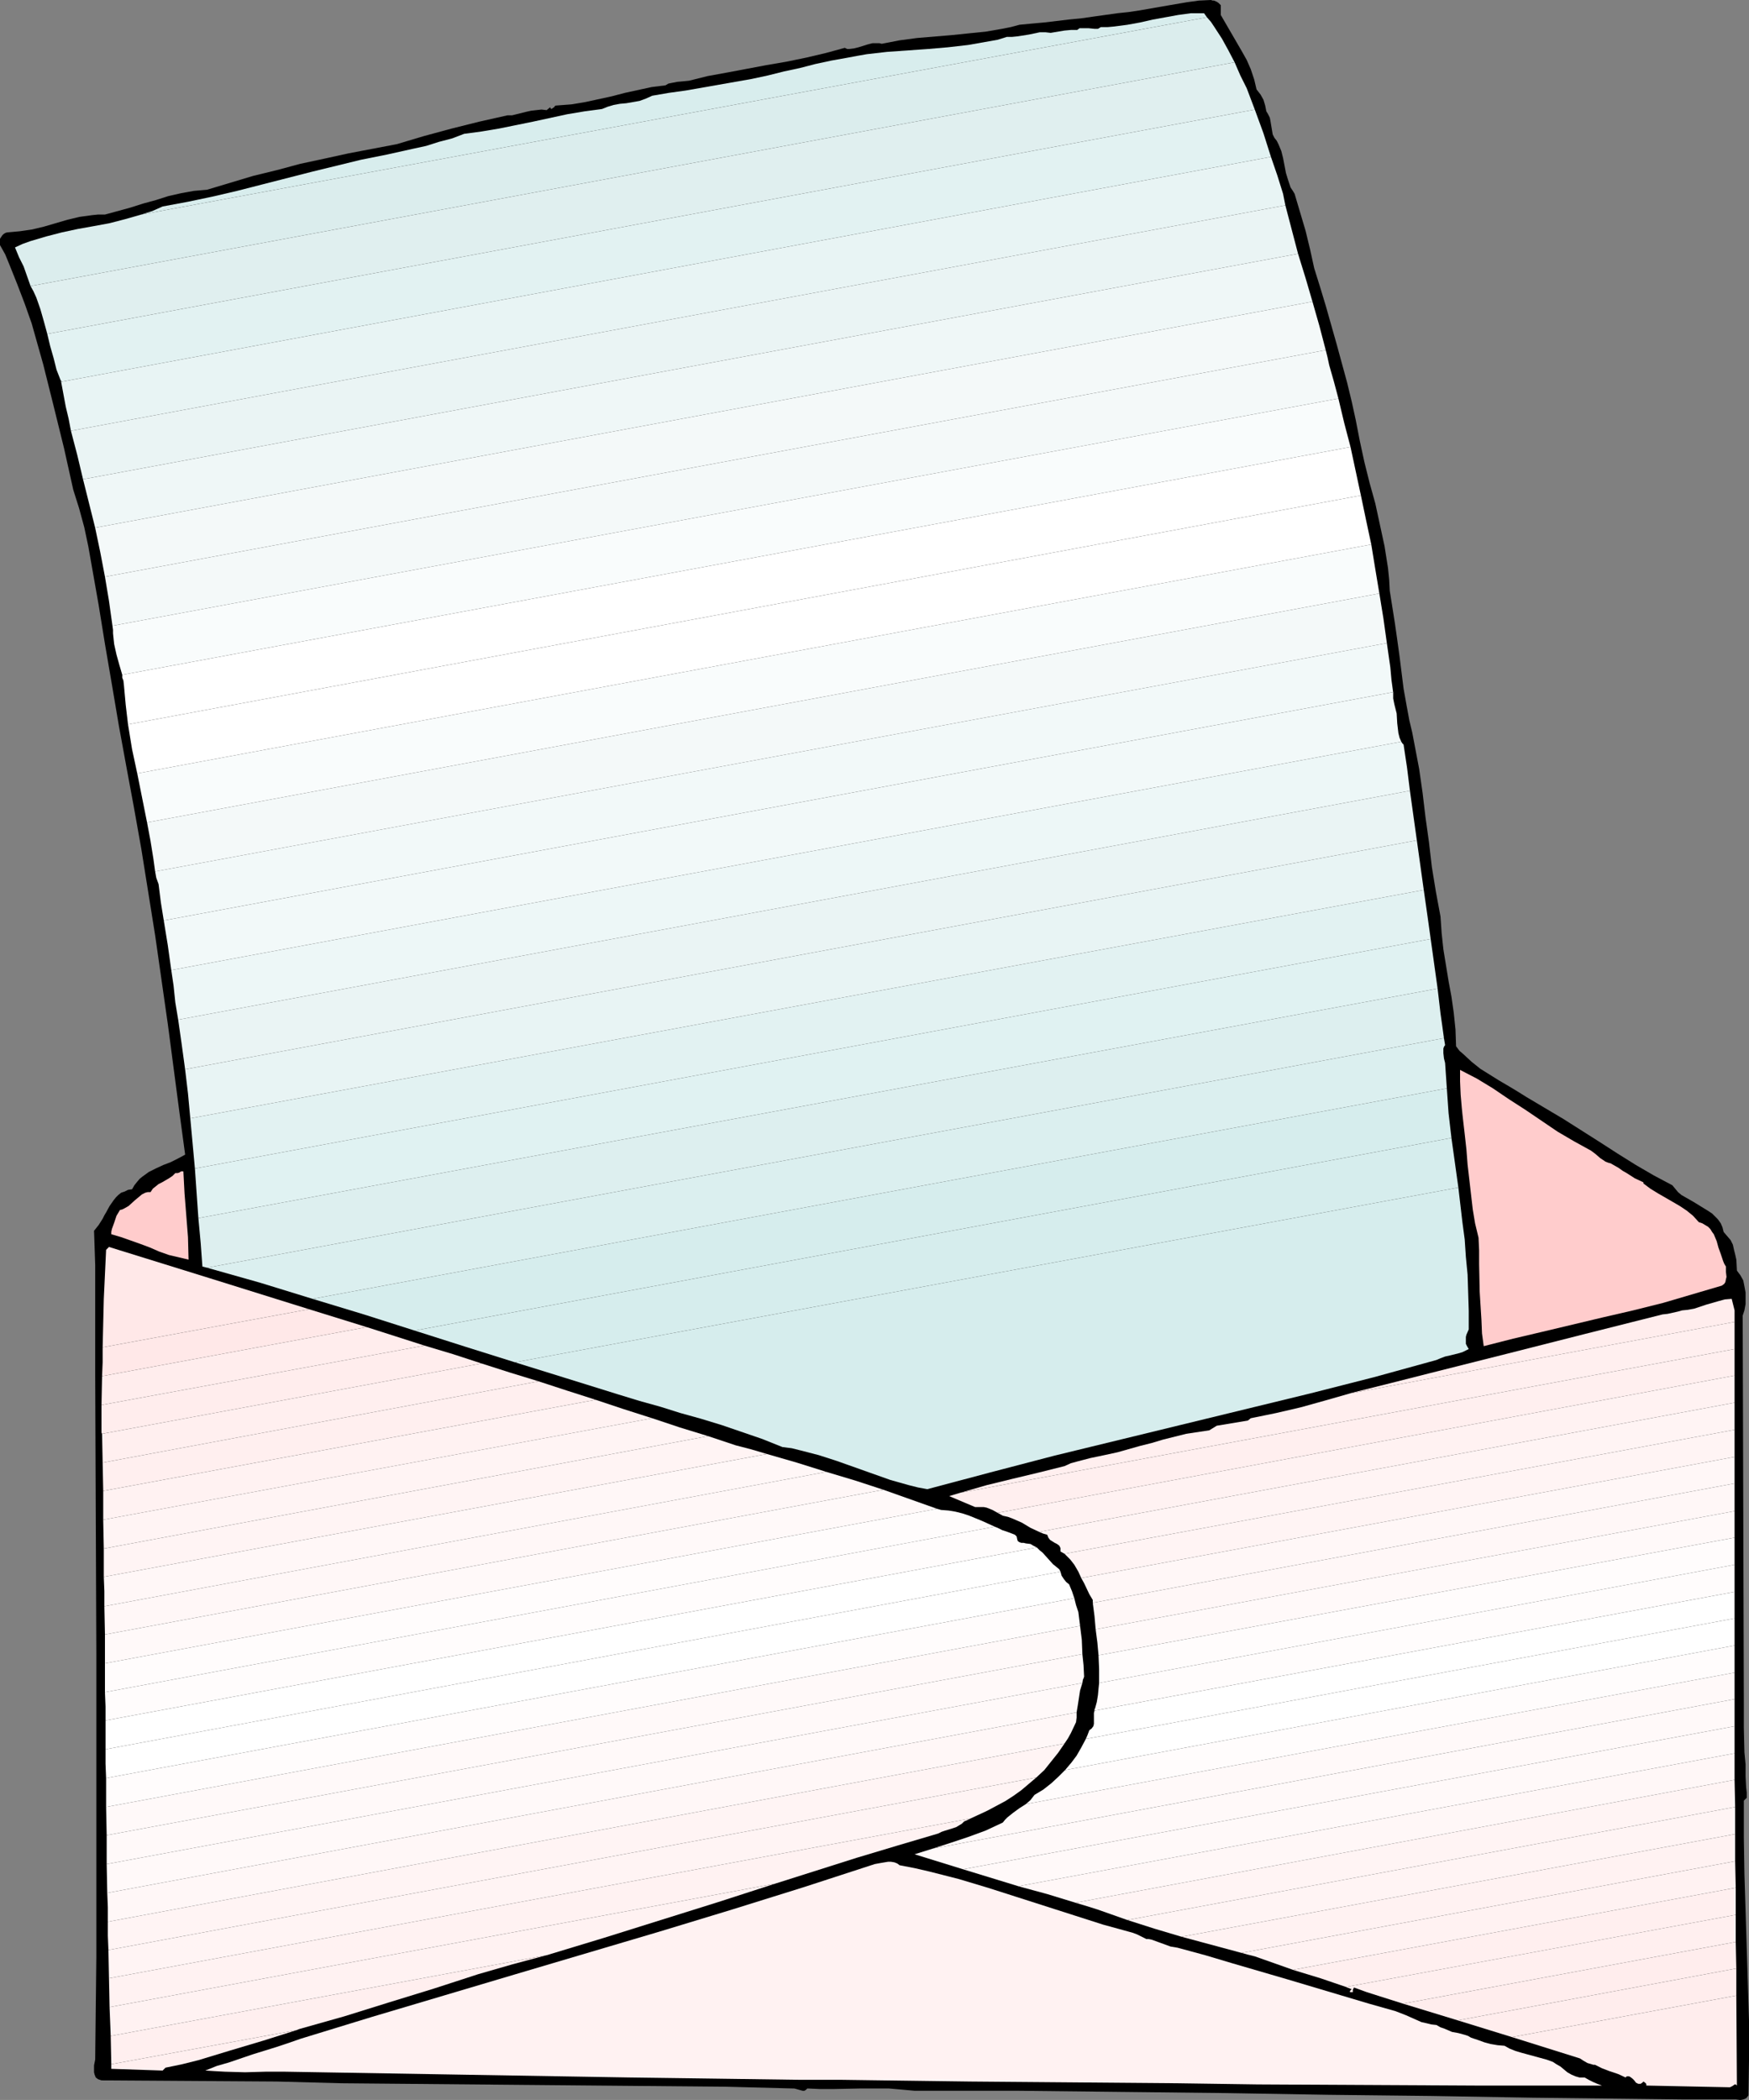
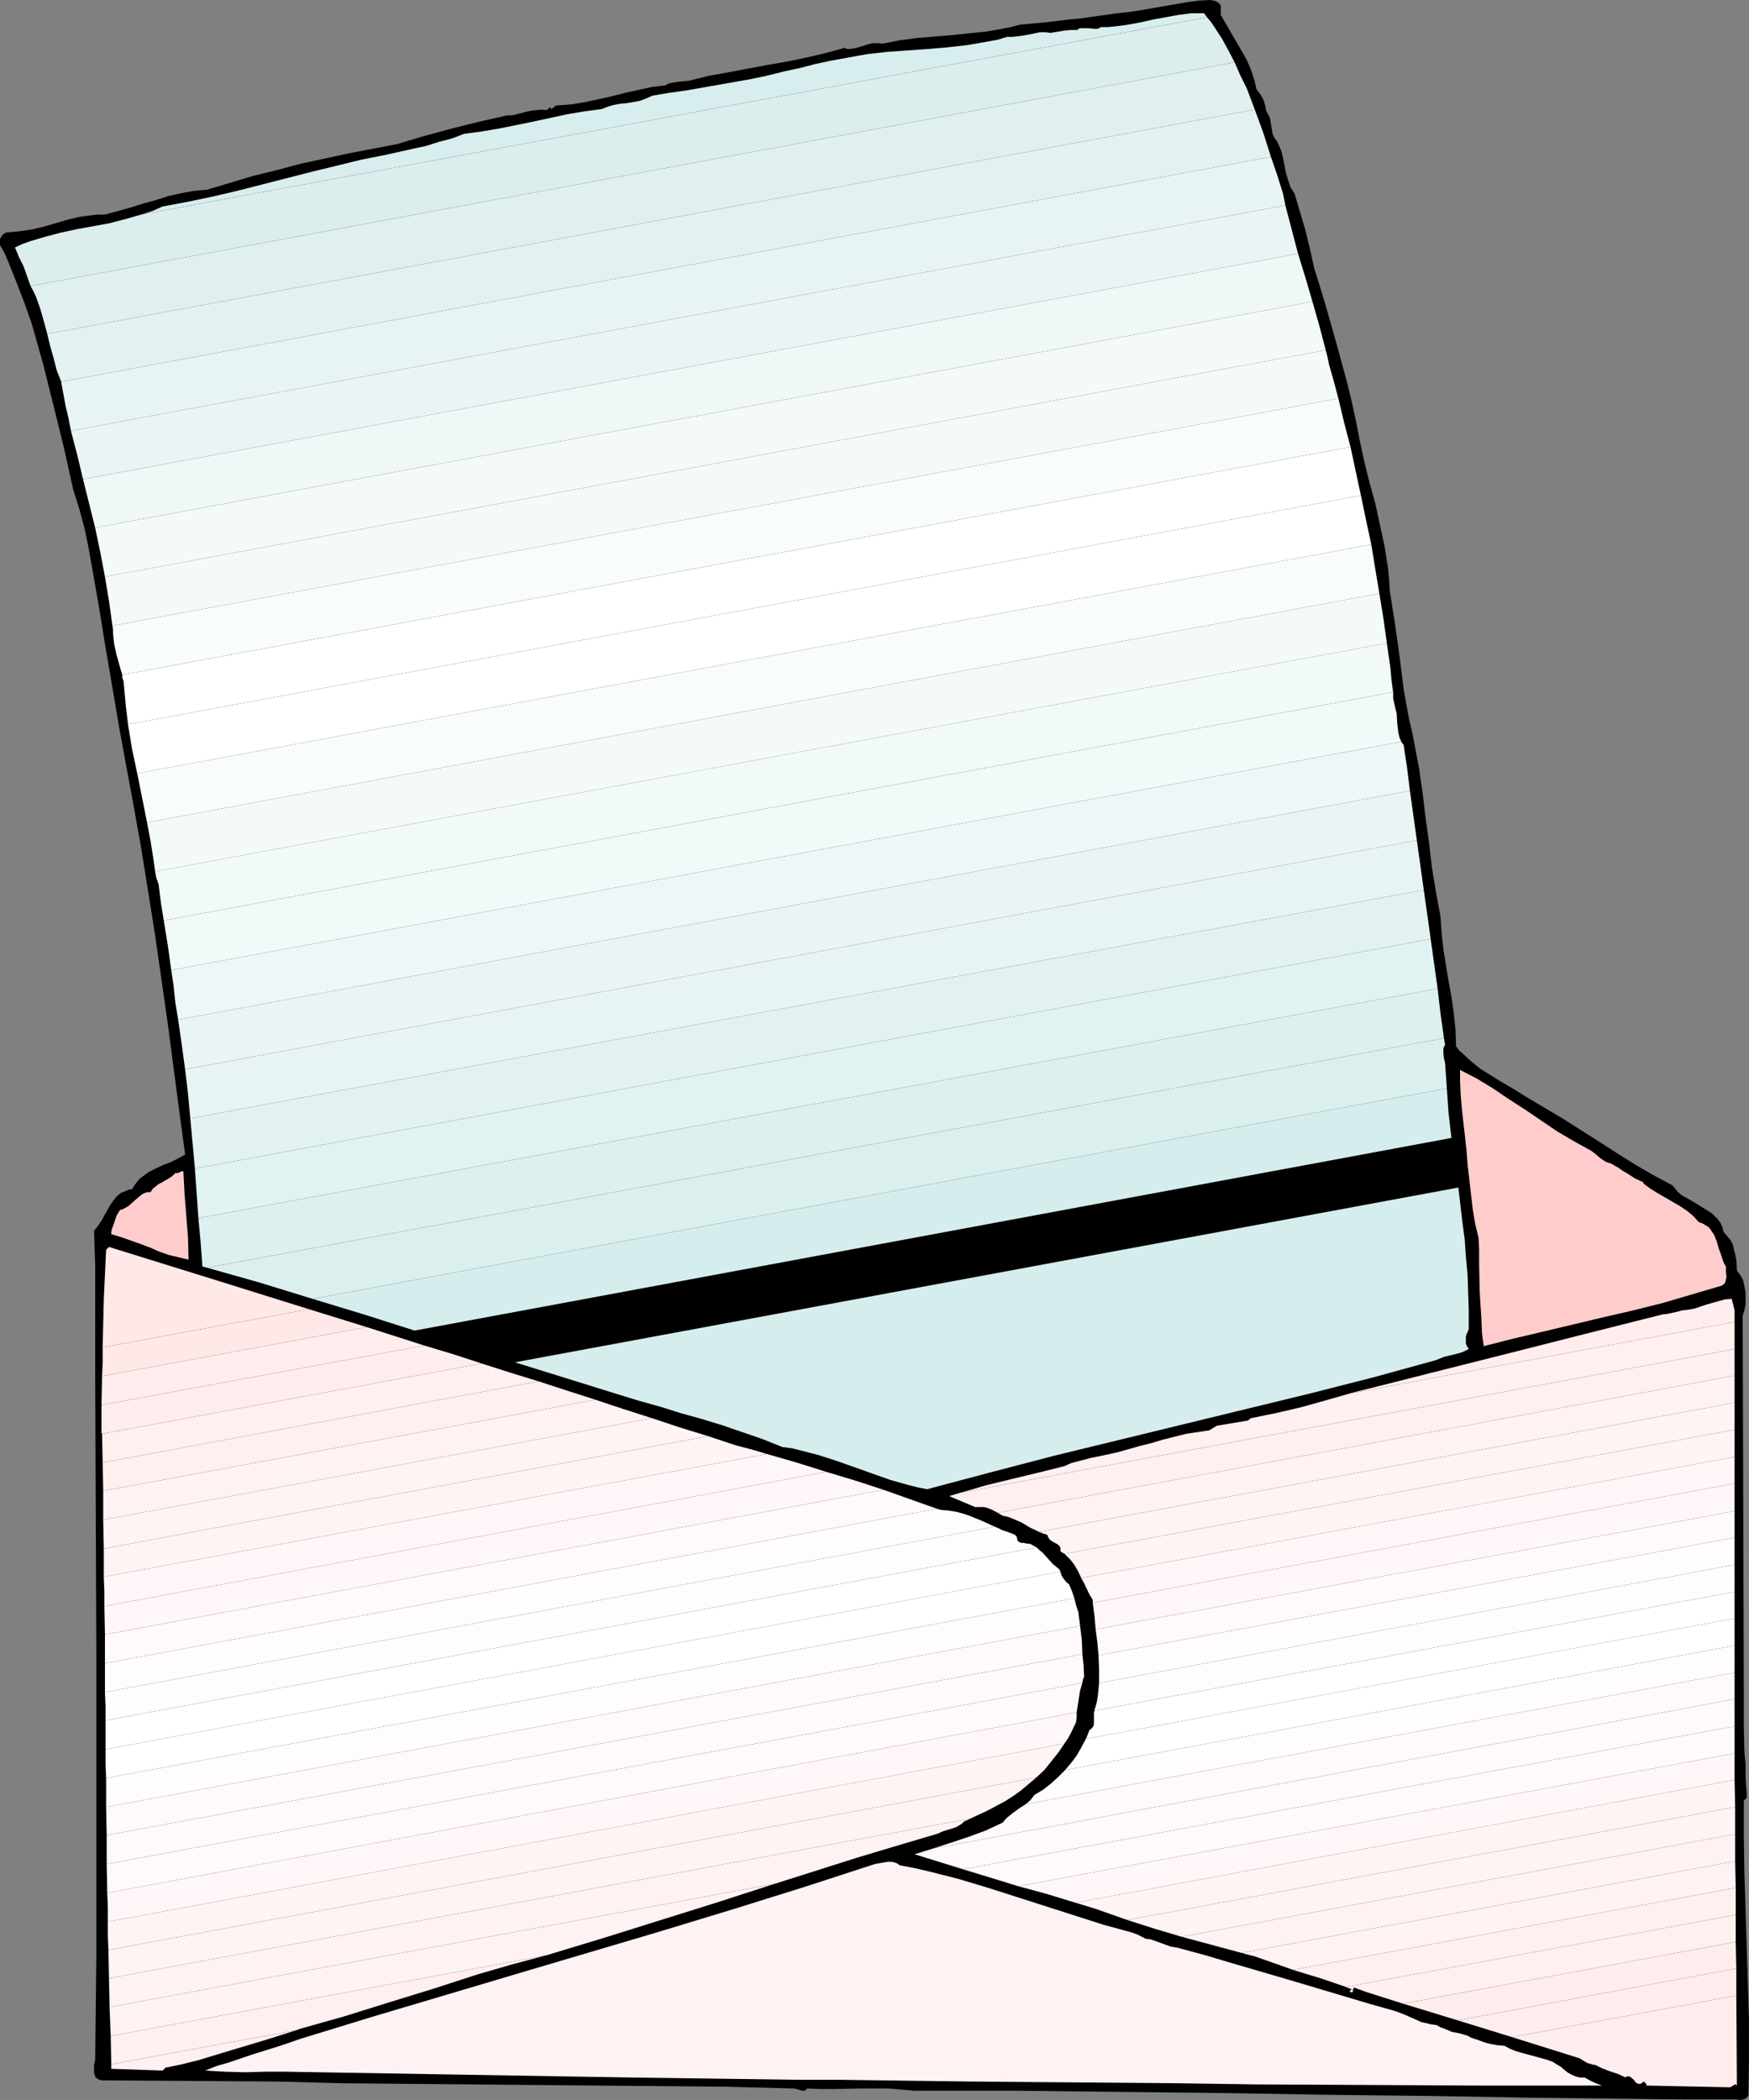
<svg xmlns="http://www.w3.org/2000/svg" xmlns:ns1="http://sodipodi.sourceforge.net/DTD/sodipodi-0.dtd" xmlns:ns2="http://www.inkscape.org/namespaces/inkscape" version="1.0" width="129.682mm" height="155.668mm" id="svg84" ns1:docname="Letter Background.wmf">
  <rect width="100%" height="100%" fill="#808080" stroke="none" />
  <ns1:namedview id="namedview84" pagecolor="#ffffff" bordercolor="#000000" borderopacity="0.25" ns2:showpageshadow="2" ns2:pageopacity="0.0" ns2:pagecheckerboard="0" ns2:deskcolor="#d1d1d1" ns2:document-units="mm" />
  <defs id="defs1">
    <pattern id="WMFhbasepattern" patternUnits="userSpaceOnUse" width="6" height="6" x="0" y="0" />
  </defs>
  <path style="fill:#000000;fill-opacity:1;fill-rule:evenodd;stroke:none" d="m 342.109,1.454 v 2.747 l 2.909,5.009 2.909,5.009 1.454,2.585 1.131,2.585 0.97,2.909 0.646,2.747 1.131,1.454 0.808,1.454 0.485,1.616 0.323,1.616 0.485,0.808 0.485,0.97 0.162,0.808 0.162,0.97 0.323,1.939 0.162,0.97 0.485,0.97 0.646,0.808 0.485,0.97 0.808,1.939 0.485,1.939 0.808,4.201 0.646,2.101 0.646,1.939 0.646,0.97 0.485,0.808 3.07,10.342 1.293,5.333 1.131,5.171 1.616,5.171 1.616,5.333 3.07,10.827 1.454,5.333 1.454,5.332 1.293,5.333 1.131,5.171 1.131,5.817 1.293,5.979 1.454,5.817 1.616,5.817 1.293,5.979 1.293,5.979 0.485,3.07 0.485,3.07 0.323,3.232 0.162,3.07 1.454,9.211 0.646,4.525 0.646,4.686 1.131,9.049 0.808,4.525 0.808,4.363 0.808,3.393 0.646,3.393 1.293,6.787 0.97,6.787 0.808,6.787 0.97,6.948 0.808,6.948 1.131,6.948 1.293,6.948 0.323,4.686 0.485,4.525 1.454,8.888 0.808,4.363 0.646,4.525 0.485,4.686 0.162,4.686 0.97,1.293 1.131,0.97 2.262,2.101 2.424,1.939 2.586,1.616 2.586,1.616 2.747,1.616 2.424,1.454 2.586,1.616 5.171,3.07 5.171,3.07 10.181,6.464 5.01,3.232 5.171,3.232 5.01,2.909 5.171,2.747 0.808,0.97 0.808,0.97 0.97,0.808 1.131,0.646 2.262,1.293 2.101,1.293 2.101,1.293 0.97,0.646 0.808,0.808 0.808,0.808 0.808,1.131 0.485,1.131 0.323,1.293 0.97,1.131 0.97,1.131 0.646,1.293 0.323,1.454 0.323,1.293 0.323,1.454 0.162,3.07 0.97,1.293 0.808,1.454 0.323,1.616 0.323,1.778 v 1.616 1.616 l -0.323,1.778 -0.485,1.454 0.323,108.912 v 3.07 3.393 l 0.162,6.948 0.323,3.393 v 3.393 l 0.162,3.07 0.162,1.454 v 1.454 l -0.808,0.808 v 10.342 l 0.162,10.18 0.323,10.342 0.323,10.342 0.646,20.684 v 10.342 l -0.162,10.342 -0.485,0.646 -0.485,0.323 -0.485,0.162 -0.808,0.162 -1.293,-0.162 h -0.646 -0.485 -13.898 l -13.898,-0.162 -28.119,-0.323 -28.28,-0.485 -28.765,-0.323 -28.765,-0.485 -28.927,-0.323 -29.25,-0.323 h -29.088 l -3.555,-0.323 -3.717,-0.323 h -3.878 -3.878 l -7.757,0.162 h -3.717 l -3.555,-0.162 -0.323,0.323 -0.485,0.323 h -0.485 l -0.646,-0.162 -1.131,-0.323 -0.646,-0.162 h -0.485 l -18.422,-0.485 -18.099,-0.162 -18.099,-0.162 -17.938,-0.162 -35.875,-0.323 -17.938,-0.162 -18.099,-0.485 -49.127,-0.323 -0.485,-0.162 -0.485,-0.162 -0.646,-0.485 -0.323,-0.808 -0.162,-0.646 v -0.97 -0.97 l 0.162,-0.808 0.162,-0.808 0.162,-14.382 0.162,-14.22 v -28.278 -57.042 l -0.323,-78.533 v -10.019 -10.18 -5.009 -5.009 l -0.162,-4.848 -0.162,-4.686 1.293,-1.616 1.131,-1.778 0.485,-0.97 0.485,-0.808 0.97,-1.778 1.131,-1.616 0.646,-0.808 0.646,-0.646 0.808,-0.646 0.97,-0.323 0.97,-0.485 1.131,-0.162 0.646,-1.131 0.646,-0.808 0.808,-0.97 0.808,-0.646 1.778,-1.293 1.939,-0.97 2.101,-0.97 2.101,-0.808 1.939,-0.97 2.101,-1.131 -1.616,-11.958 -1.616,-12.281 -1.616,-12.281 -1.778,-12.443 -1.778,-12.443 -1.939,-12.119 -1.939,-12.119 -2.101,-11.796 -2.101,-11.311 -2.101,-11.473 -1.939,-11.473 -1.939,-11.311 -1.778,-10.988 -1.939,-10.988 -0.97,-5.494 -1.131,-5.333 -1.454,-5.332 L 20.523,137.191 17.938,125.556 15.029,113.76 12.12,102.126 8.888,90.653 6.949,85.159 4.848,79.664 2.586,74.009 1.454,71.262 0,68.676 V 68.03 67.383 66.899 L 0.323,66.414 0.646,65.929 0.97,65.606 1.454,65.283 1.939,65.121 3.717,64.96 l 1.778,-0.162 3.394,-0.485 3.394,-0.808 6.626,-1.939 3.394,-0.808 3.555,-0.485 1.616,-0.162 h 1.939 l 3.555,-0.97 3.555,-0.97 3.555,-1.131 3.555,-0.97 3.555,-1.131 3.555,-0.808 3.555,-0.646 3.717,-0.323 6.464,-1.939 6.464,-1.939 6.626,-1.616 6.626,-1.778 6.787,-1.454 6.626,-1.454 6.787,-1.293 6.787,-1.293 7.595,-2.262 7.757,-2.101 7.757,-1.939 7.918,-1.778 h 1.293 l 1.293,-0.323 2.586,-0.646 1.454,-0.323 1.454,-0.162 1.454,-0.162 1.454,0.162 0.97,-0.808 0.162,0.323 0.162,0.162 0.323,-0.162 0.162,-0.162 0.323,-0.162 0.162,-0.323 0.323,-0.162 h 0.162 l 4.202,-0.323 3.878,-0.646 3.717,-0.808 3.717,-0.808 3.717,-0.97 3.717,-0.808 3.717,-0.808 3.878,-0.485 0.808,-0.485 0.808,-0.162 1.616,-0.323 1.778,-0.162 1.616,-0.162 5.171,-1.293 5.333,-0.97 11.15,-2.101 5.656,-0.97 5.494,-1.131 5.494,-1.293 5.333,-1.454 0.646,0.323 h 0.646 l 1.293,-0.162 1.293,-0.323 2.586,-0.808 1.293,-0.323 h 1.293 0.646 l 0.646,0.162 5.01,-0.97 4.848,-0.646 9.696,-0.808 4.686,-0.485 4.848,-0.485 4.686,-0.808 2.424,-0.485 2.424,-0.646 3.394,-0.323 3.555,-0.323 6.787,-0.808 3.394,-0.323 3.394,-0.485 6.949,-0.97 3.07,-0.323 3.232,-0.485 6.464,-1.131 6.626,-1.131 L 335.968,0.162 339.362,0 l 0.485,0.162 h 0.323 l 0.808,0.323 0.485,0.323 z" id="path1" />
  <path style="fill:#d6eded;fill-opacity:1;fill-rule:evenodd;stroke:none" d="m 144.31,381.678 264.379,-48.962 1.131,9.695 0.646,4.848 0.323,4.848 0.485,5.009 0.162,5.009 0.162,5.171 v 5.171 l -0.646,1.454 -0.162,0.646 v 0.646 0.646 0.646 l 0.323,0.646 0.485,0.808 -0.646,0.323 -0.97,0.485 -0.97,0.323 -1.293,0.323 -1.293,0.323 -1.454,0.323 -1.293,0.485 -1.131,0.485 -17.614,4.848 -17.776,4.525 -35.875,8.726 -35.875,8.726 -17.938,4.686 -17.614,4.686 -2.586,-0.485 -2.586,-0.646 -5.171,-1.454 -5.01,-1.778 -5.01,-1.778 -5.01,-1.778 -5.01,-1.616 -5.01,-1.293 -2.586,-0.646 -2.586,-0.323 -5.656,-2.262 -5.656,-1.939 -5.656,-1.939 -5.818,-1.778 -5.818,-1.616 -5.656,-1.778 -5.818,-1.616 -5.818,-1.778 -14.544,-4.525 z" id="path2" />
-   <path style="fill:#d6eded;fill-opacity:1;fill-rule:evenodd;stroke:none" d="m 408.689,332.716 -264.379,48.962 -13.898,-4.363 -14.221,-4.525 290.558,-53.971 0.97,6.948 z" id="path3" />
  <path style="fill:#d6eded;fill-opacity:1;fill-rule:evenodd;stroke:none" d="m 406.749,318.819 -290.558,53.971 -14.221,-4.525 -14.382,-4.363 317.869,-58.981 0.485,6.948 z" id="path4" />
  <path style="fill:#dbefef;fill-opacity:1;fill-rule:evenodd;stroke:none" d="m 405.457,304.922 -317.869,58.981 -14.706,-4.525 -14.867,-4.201 346.634,-64.313 0.323,1.939 -0.323,0.485 -0.162,0.485 v 1.293 l 0.162,1.454 0.323,1.293 z" id="path5" />
  <path style="fill:#ddefef;fill-opacity:1;fill-rule:evenodd;stroke:none" d="m 404.649,290.864 -346.634,64.313 -1.293,-0.323 -0.485,-6.625 -0.646,-6.948 347.28,-64.313 0.808,6.948 0.485,3.393 z" id="path6" />
  <path style="fill:#e0f2f2;fill-opacity:1;fill-rule:evenodd;stroke:none" d="M 402.871,276.967 55.591,341.28 55.106,334.332 54.621,327.384 400.932,263.07 Z" id="path7" />
  <path style="fill:#e2f2f2;fill-opacity:1;fill-rule:evenodd;stroke:none" d="M 400.932,263.07 54.621,327.384 53.328,313.325 398.993,249.335 l 0.97,6.787 z" id="path8" />
  <path style="fill:#e8f4f4;fill-opacity:1;fill-rule:evenodd;stroke:none" d="m 398.993,249.335 -345.664,63.99 -0.646,-6.948 -0.808,-6.787 345.179,-64.152 0.97,6.948 z" id="path9" />
  <path style="fill:#eaf4f4;fill-opacity:1;fill-rule:evenodd;stroke:none" d="m 397.053,235.438 -345.179,64.152 -0.97,-7.11 -0.97,-6.787 345.179,-64.152 0.97,6.948 z" id="path10" />
  <path style="fill:#edf7f7;fill-opacity:1;fill-rule:evenodd;stroke:none" d="m 395.114,221.541 -345.179,64.152 -0.808,-4.848 -0.485,-4.686 -0.646,-4.363 344.695,-63.99 0.323,0.485 0.162,0.162 0.162,0.162 0.97,6.464 z" id="path11" />
  <path style="fill:#f2f9f9;fill-opacity:1;fill-rule:evenodd;stroke:none" d="m 392.69,207.806 -344.695,63.99 -0.97,-6.948 -1.131,-6.948 344.533,-63.99 v 0.162 1.616 l 0.323,1.616 0.323,1.293 0.323,1.293 0.162,2.747 0.323,2.747 0.323,1.293 z" id="path12" />
  <path style="fill:#f2f9f9;fill-opacity:1;fill-rule:evenodd;stroke:none" d="m 390.428,193.909 -344.533,63.99 -0.808,-5.009 -0.646,-5.171 -0.646,-1.778 -0.323,-1.778 345.179,-63.99 0.97,6.787 0.323,3.555 0.485,3.555 z" id="path13" />
  <path style="fill:#f4f9f9;fill-opacity:1;fill-rule:evenodd;stroke:none" d="m 388.65,180.174 -345.179,63.99 -0.485,-3.555 -0.808,-5.009 -0.97,-5.171 345.341,-64.152 v 0 l 1.131,6.948 z" id="path14" />
  <path style="fill:#f9fcfc;fill-opacity:1;fill-rule:evenodd;stroke:none" d="m 386.549,166.277 -345.341,64.152 -2.747,-13.735 345.826,-64.152 1.131,6.948 z" id="path15" />
  <path style="fill:#ffffff;fill-opacity:1;fill-rule:evenodd;stroke:none" d="m 384.287,152.542 -345.826,64.152 -1.454,-6.787 -1.131,-6.948 345.503,-64.152 1.454,6.948 z" id="path16" />
  <path style="fill:#ffffff;fill-opacity:1;fill-rule:evenodd;stroke:none" d="m 381.378,138.807 -345.503,64.152 -0.646,-5.494 -0.485,-5.333 -0.162,-1.454 -0.323,-0.808 v -0.808 l 344.21,-63.828 1.454,6.787 z" id="path17" />
  <path style="fill:#f9fcfc;fill-opacity:1;fill-rule:evenodd;stroke:none" d="m 378.469,125.233 -344.21,63.828 -0.808,-2.747 -0.808,-2.909 -0.646,-2.909 -0.162,-1.454 -0.162,-1.616 v -0.97 l -0.162,-1.131 343.563,-63.667 1.616,6.787 z" id="path18" />
  <path style="fill:#f4f9f9;fill-opacity:1;fill-rule:evenodd;stroke:none" d="m 375.076,111.659 -343.563,63.667 -0.97,-6.948 -1.131,-6.787 342.109,-63.505 0.485,1.939 0.485,2.262 1.293,4.525 z" id="path19" />
  <path style="fill:#f4f9f9;fill-opacity:1;fill-rule:evenodd;stroke:none" d="m 371.52,98.086 -342.109,63.505 -1.293,-6.787 -1.454,-6.948 341.139,-63.344 1.939,6.787 z" id="path20" />
  <path style="fill:#eff7f7;fill-opacity:1;fill-rule:evenodd;stroke:none" d="M 367.804,84.512 26.664,147.856 23.271,134.282 363.764,71.1 l 2.101,6.787 z" id="path21" />
  <path style="fill:#eaf4f4;fill-opacity:1;fill-rule:evenodd;stroke:none" d="m 363.764,71.1 -340.493,63.182 -1.616,-6.787 -1.778,-6.787 340.331,-63.182 1.778,6.787 z" id="path22" />
  <path style="fill:#e8f4f4;fill-opacity:1;fill-rule:evenodd;stroke:none" d="m 360.208,57.526 -340.331,63.182 -0.646,-3.393 -0.808,-3.393 -1.293,-6.948 339.039,-63.021 1.778,5.171 1.616,5.171 0.323,1.616 z" id="path23" />
  <path style="fill:#e2f2f2;fill-opacity:1;fill-rule:evenodd;stroke:none" d="M 356.168,43.953 17.13,106.973 v -0.323 l -0.162,-0.162 -1.131,-2.909 -0.808,-3.232 -0.97,-3.393 -0.808,-3.393 338.392,-62.859 2.424,6.625 z" id="path24" />
  <path style="fill:#e0efef;fill-opacity:1;fill-rule:evenodd;stroke:none" d="M 351.643,30.702 13.251,93.561 12.282,90.006 11.312,86.613 10.181,83.381 9.373,81.604 8.565,80.149 345.987,17.452 l 1.616,3.717 1.778,3.555 z" id="path25" />
  <path style="fill:#dbeded;fill-opacity:1;fill-rule:evenodd;stroke:none" d="M 345.987,17.452 8.565,80.149 7.595,77.402 6.626,74.655 5.333,72.07 4.202,69.323 l 2.101,-0.97 2.262,-0.808 4.363,-1.293 4.363,-1.131 4.525,-0.97 4.525,-0.808 4.363,-0.808 4.363,-1.131 4.525,-1.293 298.638,-55.264 1.131,1.293 0.97,1.454 2.101,3.232 1.778,3.232 z" id="path26" />
  <path style="fill:#d8eded;fill-opacity:1;fill-rule:evenodd;stroke:none" d="M 338.231,4.848 39.592,60.112 l 3.07,-0.97 2.909,-1.293 6.949,-1.293 6.949,-1.454 6.949,-1.616 6.949,-1.778 13.898,-3.555 13.898,-3.393 7.272,-1.454 7.272,-1.616 3.717,-0.808 3.555,-1.131 3.717,-0.97 3.394,-1.293 4.848,-0.646 4.848,-0.808 9.534,-1.939 9.696,-2.101 4.848,-0.808 4.848,-0.646 1.616,-0.646 1.616,-0.485 1.778,-0.323 1.778,-0.162 3.717,-0.646 1.778,-0.646 1.778,-0.808 4.686,-0.808 4.686,-0.646 9.211,-1.616 9.211,-1.616 4.525,-0.97 4.525,-1.131 4.525,-0.97 4.363,-1.131 4.525,-0.97 4.525,-0.808 2.586,-0.485 2.747,-0.485 5.656,-0.646 11.474,-0.808 5.656,-0.485 5.656,-0.646 2.747,-0.485 2.747,-0.485 2.747,-0.485 2.586,-0.808 h 1.454 l 1.616,-0.162 3.07,-0.485 3.07,-0.646 h 1.616 l 1.454,0.162 1.939,-0.323 1.939,-0.323 1.778,-0.162 h 0.97 0.808 l 0.646,-0.485 h 0.808 0.808 0.97 l 1.616,0.162 h 0.97 l 0.808,-0.485 h 1.939 l 1.778,-0.162 3.717,-0.485 3.555,-0.646 3.555,-0.808 3.555,-0.646 3.555,-0.646 3.555,-0.485 h 1.778 1.939 z" id="path27" />
  <path style="fill:#ffcccc;fill-opacity:1;fill-rule:evenodd;stroke:none" d="m 445.857,322.374 0.646,0.485 0.646,0.485 1.293,1.131 1.454,0.97 0.808,0.323 0.646,0.162 2.262,1.293 1.131,0.808 1.131,0.646 2.262,1.454 2.424,1.131 v 0.323 l 1.939,1.454 2.101,1.293 4.202,2.424 1.939,1.131 1.939,1.293 1.778,1.454 1.616,1.778 0.97,0.323 0.808,0.485 0.808,0.485 0.646,0.646 0.485,0.808 0.485,0.646 0.808,1.939 0.485,1.778 0.646,1.778 0.646,1.939 0.323,0.808 0.485,0.808 v 0.646 0.808 l 0.162,1.454 -0.162,0.646 -0.162,0.808 -0.323,0.485 -0.646,0.485 -8.242,2.424 -8.242,2.424 -8.403,2.101 -8.403,1.939 -16.968,4.04 -8.242,1.939 -8.242,2.101 -0.485,-3.555 -0.162,-3.878 -0.485,-7.756 -0.162,-7.756 v -3.878 l -0.162,-3.555 -0.97,-4.04 -0.646,-3.878 -0.485,-4.201 -0.485,-4.201 -0.485,-4.201 -0.323,-4.201 -0.485,-4.363 -0.485,-4.201 -0.162,-1.454 -0.162,-1.616 -0.323,-3.717 -0.162,-3.717 v -1.778 -1.454 l 4.686,2.424 4.525,2.747 4.525,3.07 4.525,2.909 9.05,6.14 4.686,2.747 z" id="path28" />
  <path style="fill:#ffcccc;fill-opacity:1;fill-rule:evenodd;stroke:none" d="m 51.389,328.192 0.323,6.14 0.485,6.14 0.485,6.14 0.162,6.302 -2.747,-0.646 -2.747,-0.646 -2.747,-0.97 -2.586,-1.131 -2.586,-0.97 -2.747,-0.97 -2.747,-0.97 -2.747,-0.808 v -0.646 l 0.162,-0.808 0.646,-1.778 0.646,-1.939 0.97,-1.616 0.646,-0.162 0.646,-0.323 1.131,-0.646 1.778,-1.616 0.97,-0.808 0.97,-0.808 0.97,-0.485 0.646,-0.162 h 0.808 l 0.646,-0.97 0.808,-0.646 0.808,-0.646 0.97,-0.485 1.939,-1.131 0.97,-0.646 0.808,-0.808 h 0.323 0.323 l 0.485,-0.162 0.485,-0.323 h 0.323 z" id="path29" />
  <path style="fill:#ffefef;fill-opacity:1;fill-rule:evenodd;stroke:none" d="m 31.189,579.627 v -1.293 l 51.874,-9.534 v 0 l -9.211,2.909 -9.211,2.747 -9.05,2.747 -4.525,1.131 -4.686,0.97 -0.808,0.808 z" id="path30" />
  <path style="fill:#ffefef;fill-opacity:1;fill-rule:evenodd;stroke:none" d="m 83.063,568.801 -51.874,9.534 -0.162,-7.918 122.17,-22.623 -9.696,2.585 -9.534,2.747 -12.443,4.04 -12.605,3.878 -12.443,3.878 -12.605,3.555 z" id="path31" />
  <path style="fill:#fff2f2;fill-opacity:1;fill-rule:evenodd;stroke:none" d="m 153.198,547.794 -122.17,22.623 -0.162,-4.04 -0.162,-4.04 186.487,-34.581 -15.998,5.171 -15.998,5.009 -15.998,5.009 z" id="path32" />
  <path style="fill:#fff2f2;fill-opacity:1;fill-rule:evenodd;stroke:none" d="m 217.192,527.757 -186.487,34.581 -0.162,-8.08 241.432,-44.761 -0.97,0.485 -0.808,0.323 -0.646,0.646 -0.808,0.485 -0.808,0.485 -0.97,0.323 -2.101,0.646 -0.97,0.323 -0.97,0.485 -11.474,3.393 -11.312,3.393 z" id="path33" />
  <path style="fill:#fff4f4;fill-opacity:1;fill-rule:evenodd;stroke:none" d="m 271.974,509.497 -241.432,44.761 -0.162,-7.918 260.016,-48.316 -2.101,1.778 -2.101,1.778 -2.262,1.616 -2.262,1.454 -2.424,1.293 -2.424,1.293 -2.424,1.131 z" id="path34" />
  <path style="fill:#fff4f4;fill-opacity:1;fill-rule:evenodd;stroke:none" d="m 290.397,498.024 -260.016,48.316 -0.162,-4.04 v -3.878 l 268.096,-49.932 -1.778,2.585 -1.939,2.424 -1.939,2.424 z" id="path35" />
  <path style="fill:#fff7f7;fill-opacity:1;fill-rule:evenodd;stroke:none" d="M 298.315,488.49 30.219,538.422 v -4.04 l -0.162,-4.04 271.651,-50.578 v 1.454 l -0.162,1.293 -1.454,3.07 -0.808,1.454 z" id="path36" />
  <path style="fill:#fff9f9;fill-opacity:1;fill-rule:evenodd;stroke:none" d="m 301.709,479.764 -271.651,50.578 -0.162,-8.08 273.429,-50.74 -0.646,2.101 -0.323,2.101 -0.323,2.101 z" id="path37" />
  <path style="fill:#fff9f9;fill-opacity:1;fill-rule:evenodd;stroke:none" d="M 303.325,471.523 29.896,522.262 v -4.04 -4.04 l 273.429,-50.74 0.323,3.07 0.162,3.232 -0.162,0.485 -0.162,0.323 z" id="path38" />
  <path style="fill:#fff9f9;fill-opacity:1;fill-rule:evenodd;stroke:none" d="m 303.325,463.443 -273.429,50.74 -0.162,-7.918 272.944,-50.74 0.485,3.878 z" id="path39" />
  <path style="fill:#fffcfc;fill-opacity:1;fill-rule:evenodd;stroke:none" d="M 302.678,455.525 29.735,506.265 v -8.08 l 271.328,-50.416 0.485,1.939 0.646,1.939 z" id="path40" />
  <path style="fill:#ffffff;fill-opacity:1;fill-rule:evenodd;stroke:none" d="m 301.062,447.769 -271.328,50.416 -0.162,-4.04 v -4.04 l 267.611,-49.77 0.323,1.131 0.646,0.97 0.646,0.808 0.808,0.646 0.808,1.939 z" id="path41" />
  <path style="fill:#ffffff;fill-opacity:1;fill-rule:evenodd;stroke:none" d="M 297.184,440.336 29.573,490.106 v -4.04 -4.04 l 260.985,-48.477 0.808,0.808 0.808,0.646 1.454,1.616 1.454,1.616 0.808,0.646 0.97,0.808 0.162,0.323 z" id="path42" />
  <path style="fill:#fffcfc;fill-opacity:1;fill-rule:evenodd;stroke:none" d="M 290.558,433.549 29.573,482.026 v -3.878 l -0.162,-4.04 249.35,-46.377 0.808,0.323 1.293,0.646 1.454,0.485 1.293,0.485 0.808,0.323 0.485,0.485 0.162,0.808 0.162,0.485 0.485,0.323 0.485,0.162 h 0.646 l 0.646,0.162 1.293,0.162 0.808,0.485 z" id="path43" />
  <path style="fill:#fffcfc;fill-opacity:1;fill-rule:evenodd;stroke:none" d="M 278.762,427.732 29.411,474.108 v -8.08 l 233.19,-43.306 1.131,0.323 2.101,0.162 1.939,0.323 1.939,0.485 1.939,0.646 3.555,1.454 1.778,0.808 z" id="path44" />
  <path style="fill:#fff9f9;fill-opacity:1;fill-rule:evenodd;stroke:none" d="M 262.601,422.722 29.411,466.029 v -8.08 L 247.573,417.39 Z" id="path45" />
  <path style="fill:#fff7f7;fill-opacity:1;fill-rule:evenodd;stroke:none" d="m 247.573,417.39 -218.161,40.559 -0.162,-7.918 202.324,-37.651 8.08,2.424 z" id="path46" />
  <path style="fill:#fff7f7;fill-opacity:1;fill-rule:evenodd;stroke:none" d="M 231.574,412.381 29.25,450.031 v -4.201 l -0.162,-4.04 185.841,-34.419 8.403,2.424 z" id="path47" />
  <path style="fill:#fff4f4;fill-opacity:1;fill-rule:evenodd;stroke:none" d="M 214.929,407.371 29.088,441.79 v -3.878 -4.04 l 169.358,-31.51 3.878,1.293 3.878,1.293 4.363,1.131 z" id="path48" />
  <path style="fill:#fff4f4;fill-opacity:1;fill-rule:evenodd;stroke:none" d="m 198.446,402.362 -169.358,31.51 -0.162,-8.08 153.844,-28.44 7.757,2.585 z" id="path49" />
  <path style="fill:#fff2f2;fill-opacity:1;fill-rule:evenodd;stroke:none" d="M 182.771,397.353 28.927,425.793 v -4.04 -4.04 l 138.007,-25.531 7.757,2.585 z" id="path50" />
  <path style="fill:#ffefef;fill-opacity:1;fill-rule:evenodd;stroke:none" d="m 166.934,392.182 -138.007,25.531 -0.162,-7.918 122.17,-22.784 7.918,2.585 z" id="path51" />
  <path style="fill:#ffefef;fill-opacity:1;fill-rule:evenodd;stroke:none" d="m 150.935,387.011 -122.17,22.784 -0.162,-8.08 106.333,-19.714 8.08,2.585 z" id="path52" />
  <path style="fill:#ffeded;fill-opacity:1;fill-rule:evenodd;stroke:none" d="m 134.937,382.001 -106.333,19.714 -0.162,-0.323 v -0.323 -7.433 l 90.496,-16.644 8.08,2.424 z" id="path53" />
  <path style="fill:#ffeded;fill-opacity:1;fill-rule:evenodd;stroke:none" d="m 118.938,376.992 -90.496,16.644 0.162,-8.08 74.175,-13.735 8.08,2.585 z" id="path54" />
  <path style="fill:#ffe8e8;fill-opacity:1;fill-rule:evenodd;stroke:none" d="m 102.778,371.821 -74.175,13.735 0.162,-3.878 v -4.201 l 57.853,-10.665 z" id="path55" />
  <path style="fill:#ffe8e8;fill-opacity:1;fill-rule:evenodd;stroke:none" d="m 86.618,366.812 -57.853,10.665 0.323,-13.574 0.646,-13.735 0.808,-0.808 28.119,8.726 z" id="path56" />
  <path style="fill:#ffeded;fill-opacity:1;fill-rule:evenodd;stroke:none" d="m 423.717,570.74 62.863,-11.635 0.162,25.208 -0.323,-0.323 h -0.162 -0.162 l -0.162,0.162 -0.485,0.323 -0.323,0.162 -0.323,0.162 -23.432,-0.485 v -0.323 l -0.162,-0.323 -0.646,-0.485 -0.323,0.323 -0.485,0.323 h -0.323 -0.323 l -0.646,-0.323 -0.485,-0.646 -0.485,-0.485 -0.646,-0.485 -0.323,-0.162 h -0.323 -0.323 l -0.323,0.323 -2.101,-0.97 -2.424,-0.808 -2.101,-0.808 -0.97,-0.485 -0.97,-0.485 h -0.485 l -0.485,-0.162 -1.131,-0.323 -1.131,-0.646 -0.97,-0.646 z" id="path57" />
  <path style="fill:#ffeded;fill-opacity:1;fill-rule:evenodd;stroke:none" d="m 486.58,559.105 -62.863,11.635 -15.19,-4.686 78.053,-14.543 z" id="path58" />
  <path style="fill:#ffeded;fill-opacity:1;fill-rule:evenodd;stroke:none" d="m 486.58,551.51 -78.053,14.543 -15.352,-4.686 93.244,-17.29 z" id="path59" />
  <path style="fill:#ffefef;fill-opacity:1;fill-rule:evenodd;stroke:none" d="m 486.419,544.077 -93.244,17.29 -6.626,-2.101 -3.555,-1.131 -3.555,-1.293 -0.162,0.323 -0.162,0.323 v 0.646 h -0.808 v -0.323 l 0.162,-0.162 0.323,-0.323 -0.808,-0.323 -0.485,-0.162 -0.323,-0.162 109.242,-20.199 v 4.201 z" id="path60" />
  <path style="fill:#ffefef;fill-opacity:1;fill-rule:evenodd;stroke:none" d="m 486.419,536.483 -109.242,20.199 -7.11,-2.424 -7.434,-2.262 v -0.162 l 123.786,-22.946 z" id="path61" />
  <path style="fill:#fff2f2;fill-opacity:1;fill-rule:evenodd;stroke:none" d="m 486.419,528.888 -123.786,22.946 v 0.162 l -5.494,-1.939 -5.494,-1.939 -1.939,-0.485 -1.778,-0.485 138.33,-25.693 z" id="path62" />
  <path style="fill:#fff2f2;fill-opacity:1;fill-rule:evenodd;stroke:none" d="m 486.257,521.455 -138.33,25.693 -8.403,-2.262 -8.403,-2.262 155.137,-28.763 z" id="path63" />
  <path style="fill:#fff4f4;fill-opacity:1;fill-rule:evenodd;stroke:none" d="m 486.257,513.86 -155.137,28.763 -7.595,-2.262 -7.595,-2.424 v 0 l 170.327,-31.672 z" id="path64" />
  <path style="fill:#fff4f4;fill-opacity:1;fill-rule:evenodd;stroke:none" d="M 486.257,506.265 315.93,537.937 v 0 l -8.242,-2.909 -3.07,-0.97 -3.232,-0.97 184.71,-34.419 z" id="path65" />
  <path style="fill:#fff7f7;fill-opacity:1;fill-rule:evenodd;stroke:none" d="m 486.095,498.67 -184.71,34.419 -7.918,-2.424 -7.757,-2.101 v -0.162 L 486.095,491.237 Z" id="path66" />
  <path style="fill:#fff9f9;fill-opacity:1;fill-rule:evenodd;stroke:none" d="m 486.095,491.237 -200.385,37.166 v 0.162 l -15.837,-4.848 216.222,-40.075 z" id="path67" />
  <path style="fill:#fff9f9;fill-opacity:1;fill-rule:evenodd;stroke:none" d="m 486.095,483.642 -216.222,40.075 -13.574,-4.201 2.586,-0.808 2.586,-0.808 224.625,-41.852 v 1.778 z" id="path68" />
  <path style="fill:#fff9f9;fill-opacity:1;fill-rule:evenodd;stroke:none" d="m 486.095,476.047 -224.625,41.852 5.01,-1.616 4.848,-1.616 4.848,-1.778 2.424,-1.131 2.424,-1.131 0.646,-0.808 0.646,-0.646 1.616,-1.293 1.778,-1.293 1.778,-1.131 198.607,-36.843 z" id="path69" />
  <path style="fill:#fffcfc;fill-opacity:1;fill-rule:evenodd;stroke:none" d="m 486.095,468.614 -198.607,36.843 1.293,-1.131 1.131,-1.454 2.424,-1.454 2.262,-1.778 2.101,-1.939 1.778,-1.778 187.619,-34.904 z" id="path70" />
  <path style="fill:#ffffff;fill-opacity:1;fill-rule:evenodd;stroke:none" d="m 486.095,461.019 -187.619,34.904 1.778,-2.101 1.454,-1.939 1.293,-2.262 1.293,-2.424 181.801,-33.773 z" id="path71" />
  <path style="fill:#ffffff;fill-opacity:1;fill-rule:evenodd;stroke:none" d="m 486.095,453.425 -181.801,33.773 0.485,-1.131 0.485,-1.293 0.646,-0.485 0.485,-0.646 0.162,-0.646 v -0.808 -0.646 -1.616 l 0.162,-0.646 179.377,-33.288 z" id="path72" />
  <path style="fill:#fffcfc;fill-opacity:1;fill-rule:evenodd;stroke:none" d="m 486.095,445.991 -179.377,33.288 v -0.323 l 0.162,-0.323 0.485,-1.778 0.323,-1.939 0.162,-1.778 0.162,-1.616 178.084,-33.126 z" id="path73" />
  <path style="fill:#fffcfc;fill-opacity:1;fill-rule:evenodd;stroke:none" d="m 486.095,438.397 -178.084,33.126 v -3.878 l -0.162,-3.878 178.246,-32.965 z" id="path74" />
  <path style="fill:#fff9f9;fill-opacity:1;fill-rule:evenodd;stroke:none" d="m 486.095,430.802 -178.246,32.965 -0.323,-3.555 -0.485,-3.717 179.054,-33.126 z" id="path75" />
  <path style="fill:#fff7f7;fill-opacity:1;fill-rule:evenodd;stroke:none" d="m 486.095,423.369 -179.054,33.126 -0.323,-3.717 -0.485,-3.717 179.862,-33.449 z" id="path76" />
  <path style="fill:#fff7f7;fill-opacity:1;fill-rule:evenodd;stroke:none" d="m 486.095,415.612 -179.862,33.449 v -0.485 -0.323 l -0.97,-1.616 -1.454,-3.07 -0.808,-1.454 183.094,-33.934 z" id="path77" />
  <path style="fill:#fff4f4;fill-opacity:1;fill-rule:evenodd;stroke:none" d="m 486.095,408.179 -183.094,33.934 -0.808,-1.778 -1.131,-1.939 -1.131,-1.454 -0.808,-0.808 -0.808,-0.808 187.78,-34.742 z" id="path78" />
  <path style="fill:#fff4f4;fill-opacity:1;fill-rule:evenodd;stroke:none" d="m 486.095,400.584 -187.78,34.742 -1.131,-0.646 v -0.485 -0.485 l -0.323,-0.646 -0.646,-0.485 -0.646,-0.323 -1.293,-0.808 -0.485,-0.646 -0.323,-0.808 -1.131,-0.323 -1.131,-0.485 194.891,-36.196 z" id="path79" />
  <path style="fill:#fff2f2;fill-opacity:1;fill-rule:evenodd;stroke:none" d="m 486.095,392.99 -194.891,36.196 -2.424,-1.131 -2.424,-1.454 -2.586,-1.131 -1.293,-0.485 -1.454,-0.323 -1.454,-0.808 206.526,-38.459 z" id="path80" />
  <path style="fill:#ffefef;fill-opacity:1;fill-rule:evenodd;stroke:none" d="m 486.095,385.395 -206.526,38.459 -1.454,-0.808 -1.616,-0.646 -0.808,-0.162 h -0.646 -0.97 -0.808 l -7.272,-3.07 1.616,-0.485 1.616,-0.485 216.868,-40.236 z" id="path81" />
  <path style="fill:#ffefef;fill-opacity:1;fill-rule:evenodd;stroke:none" d="m 486.095,377.962 -216.868,40.236 7.272,-2.101 7.272,-1.778 7.434,-1.778 7.11,-1.778 1.778,-0.808 1.778,-0.485 3.717,-0.97 3.878,-0.808 3.717,-0.808 6.302,-1.778 3.232,-0.808 3.232,-0.97 6.464,-1.616 3.232,-0.485 3.232,-0.485 2.101,-1.293 8.726,-1.454 0.808,-0.646 7.11,-1.454 6.949,-1.616 6.949,-1.939 6.787,-1.939 107.788,-20.037 z" id="path82" />
  <path style="fill:#ffeded;fill-opacity:1;fill-rule:evenodd;stroke:none" d="m 486.095,370.367 -107.788,20.037 0.485,-0.162 10.989,-2.747 10.827,-2.747 21.816,-5.494 21.655,-5.494 21.816,-5.494 1.454,-0.162 1.454,-0.323 1.454,-0.323 1.131,-0.323 1.616,-0.162 1.778,-0.323 3.394,-1.131 3.394,-0.97 1.778,-0.485 1.939,-0.162 0.808,3.232 z" id="path83" />
  <path style="fill:#fff2f2;fill-opacity:1;fill-rule:evenodd;stroke:none" d="m 252.097,522.586 4.202,0.808 4.202,0.97 8.242,2.101 8.08,2.424 8.08,2.585 16.16,5.171 8.08,2.585 8.242,2.262 1.293,0.485 1.293,0.646 1.293,0.646 h 0.646 l 0.808,0.162 1.778,0.646 3.555,1.293 1.939,0.323 7.757,2.101 7.595,2.262 15.514,4.525 15.19,4.525 7.595,2.262 7.434,2.101 2.909,1.131 2.909,1.293 1.454,0.646 1.454,0.323 1.293,0.323 1.454,0.162 1.131,0.646 0.97,0.323 1.131,0.485 1.131,0.485 1.778,0.323 1.778,0.485 0.97,0.323 0.808,0.485 1.939,0.646 1.778,0.646 1.778,0.485 1.939,0.323 1.939,0.162 1.454,0.808 1.616,0.646 1.616,0.485 1.778,0.485 3.555,0.97 1.778,0.485 1.778,0.646 0.97,0.646 1.131,0.646 0.97,0.808 0.97,0.808 1.131,0.646 1.131,0.485 1.131,0.323 h 0.646 0.808 l 1.131,0.646 1.293,0.646 1.131,0.485 1.293,0.485 h -35.067 l -61.408,-0.323 -22.463,-0.323 -58.176,-0.485 -12.282,-0.162 -12.12,-0.162 -11.797,-0.162 H 223.817 l -23.594,-0.323 -11.958,-0.162 -12.12,-0.162 -96.153,-1.616 h -5.656 l -5.656,0.162 -5.656,-0.162 -2.909,-0.162 -2.586,-0.162 3.232,-1.293 3.394,-0.97 6.626,-2.262 6.787,-2.101 3.394,-1.131 3.232,-1.131 20.039,-6.14 40.239,-11.958 20.2,-5.979 20.2,-5.979 20.2,-6.14 20.2,-6.302 19.877,-6.464 1.778,-0.323 1.939,-0.323 h 0.808 l 0.97,0.162 0.808,0.323 z" id="path84" />
</svg>